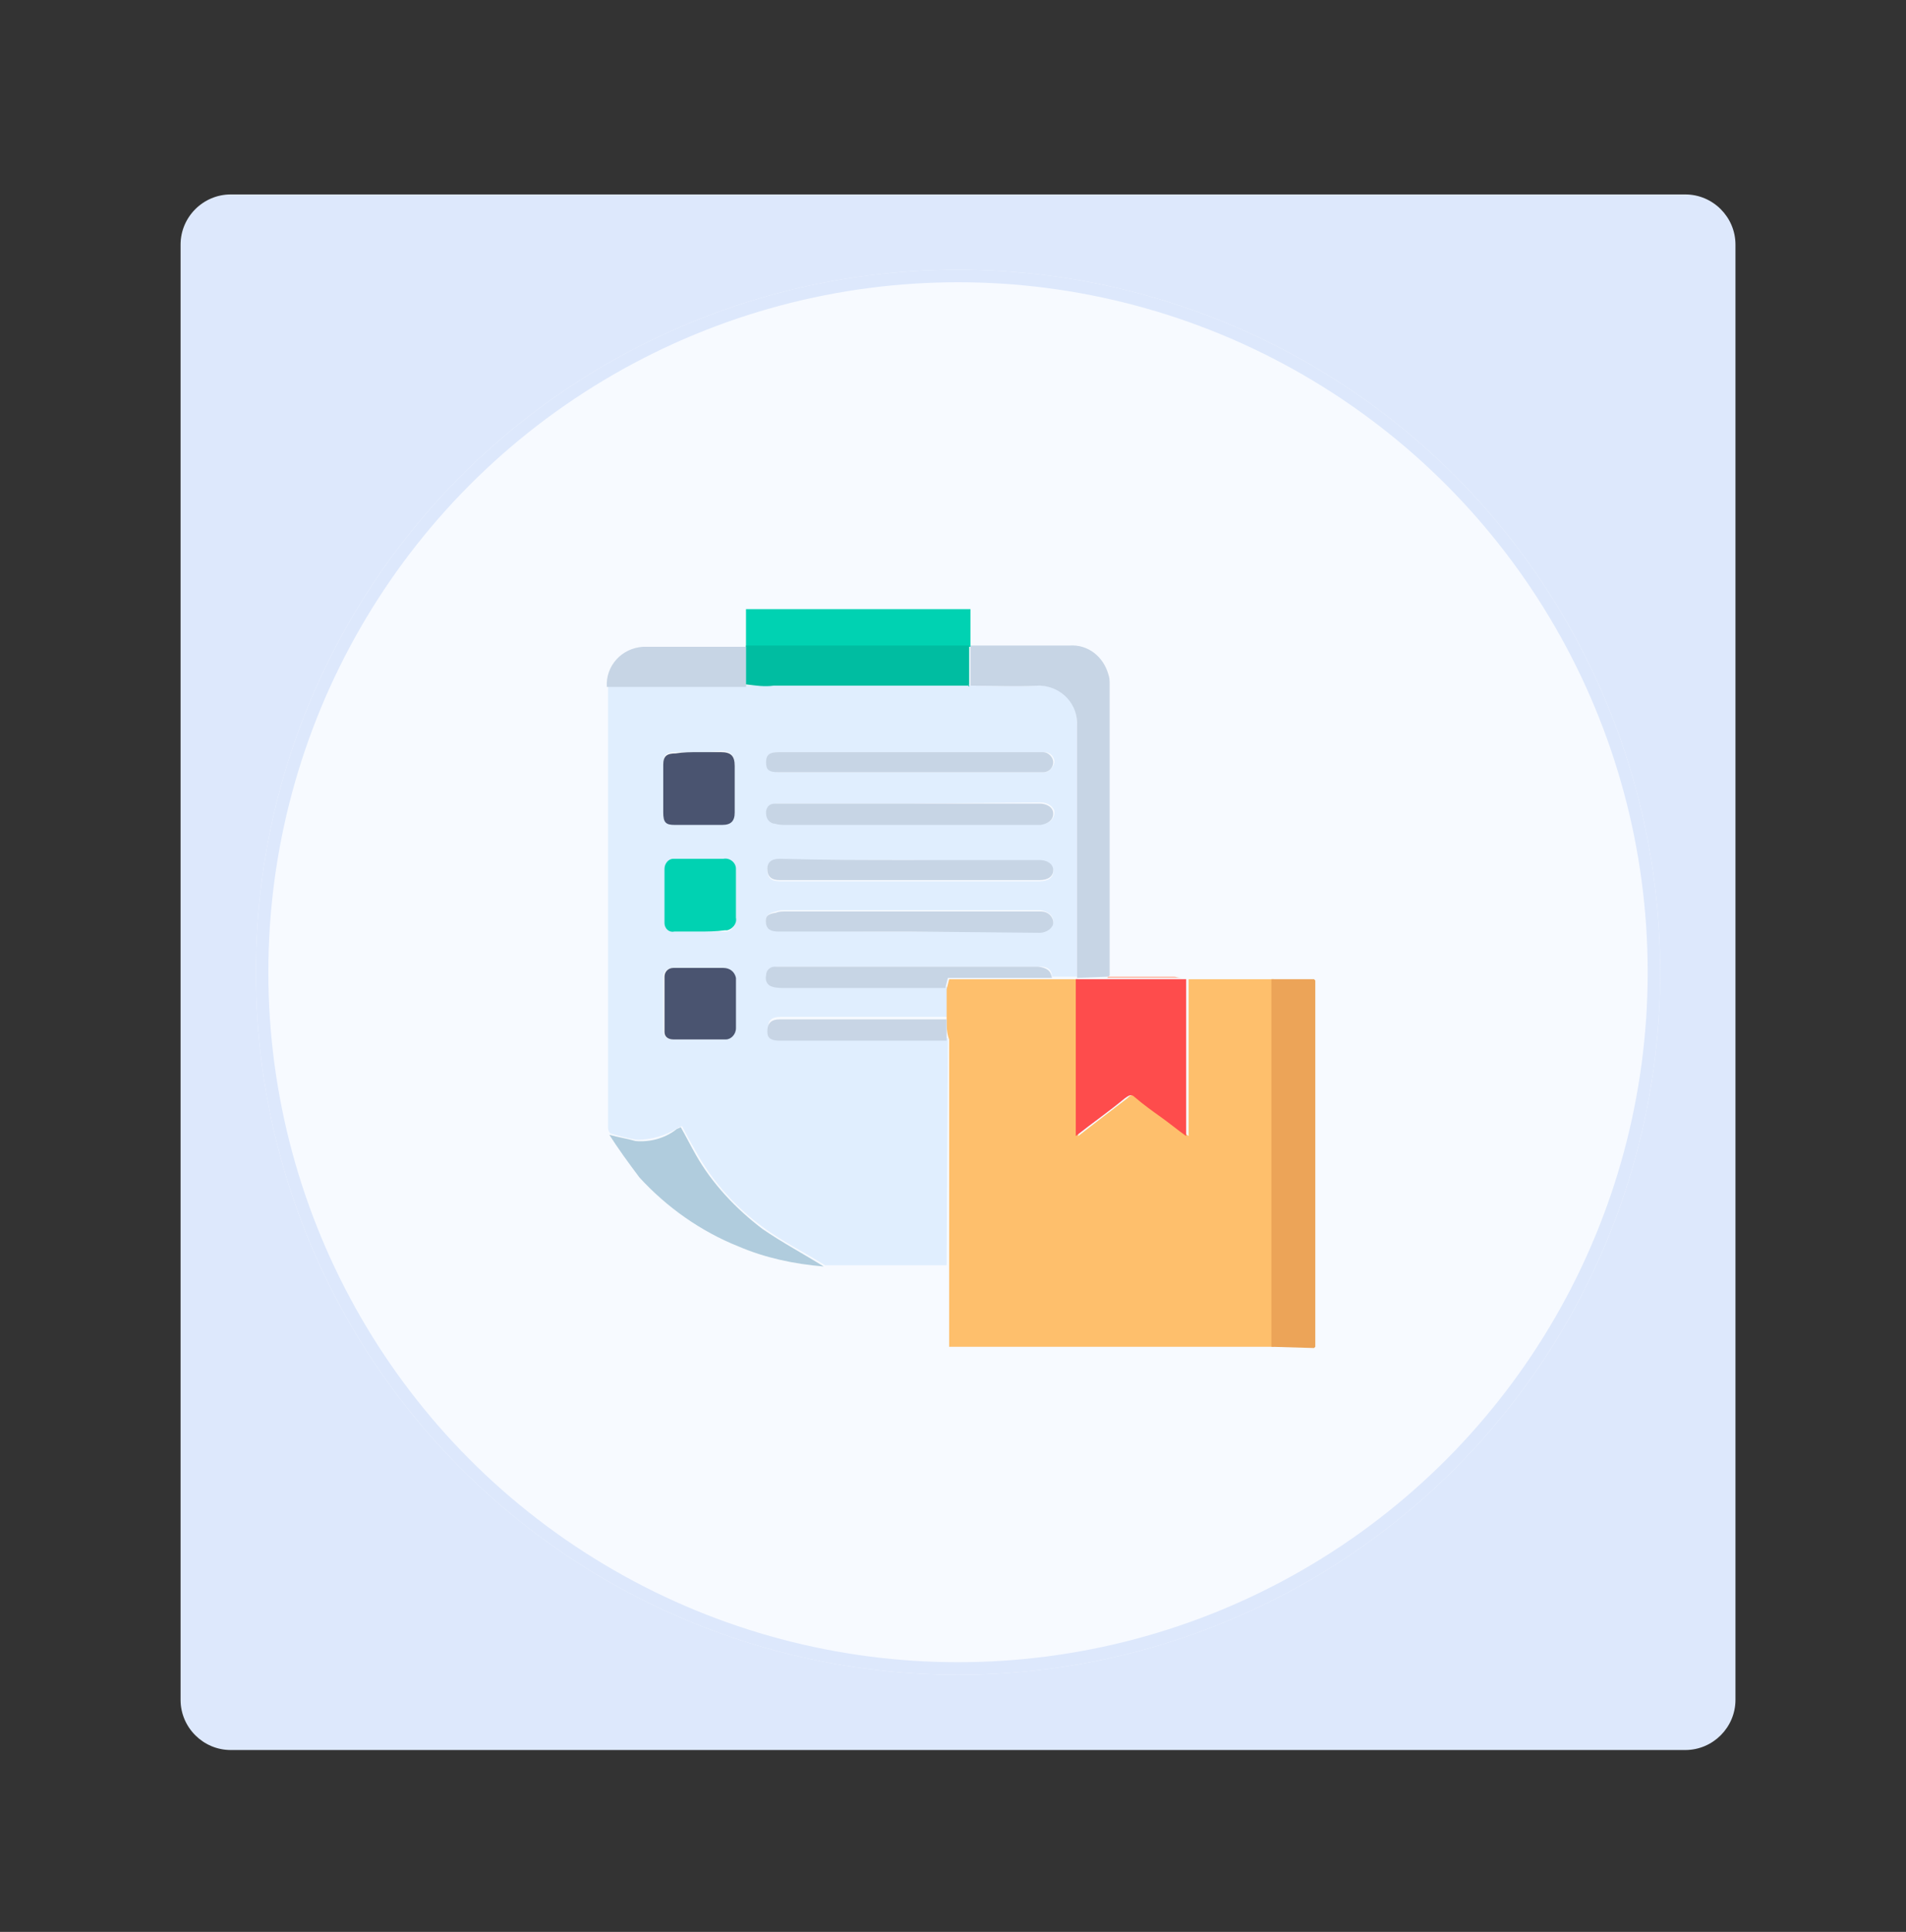
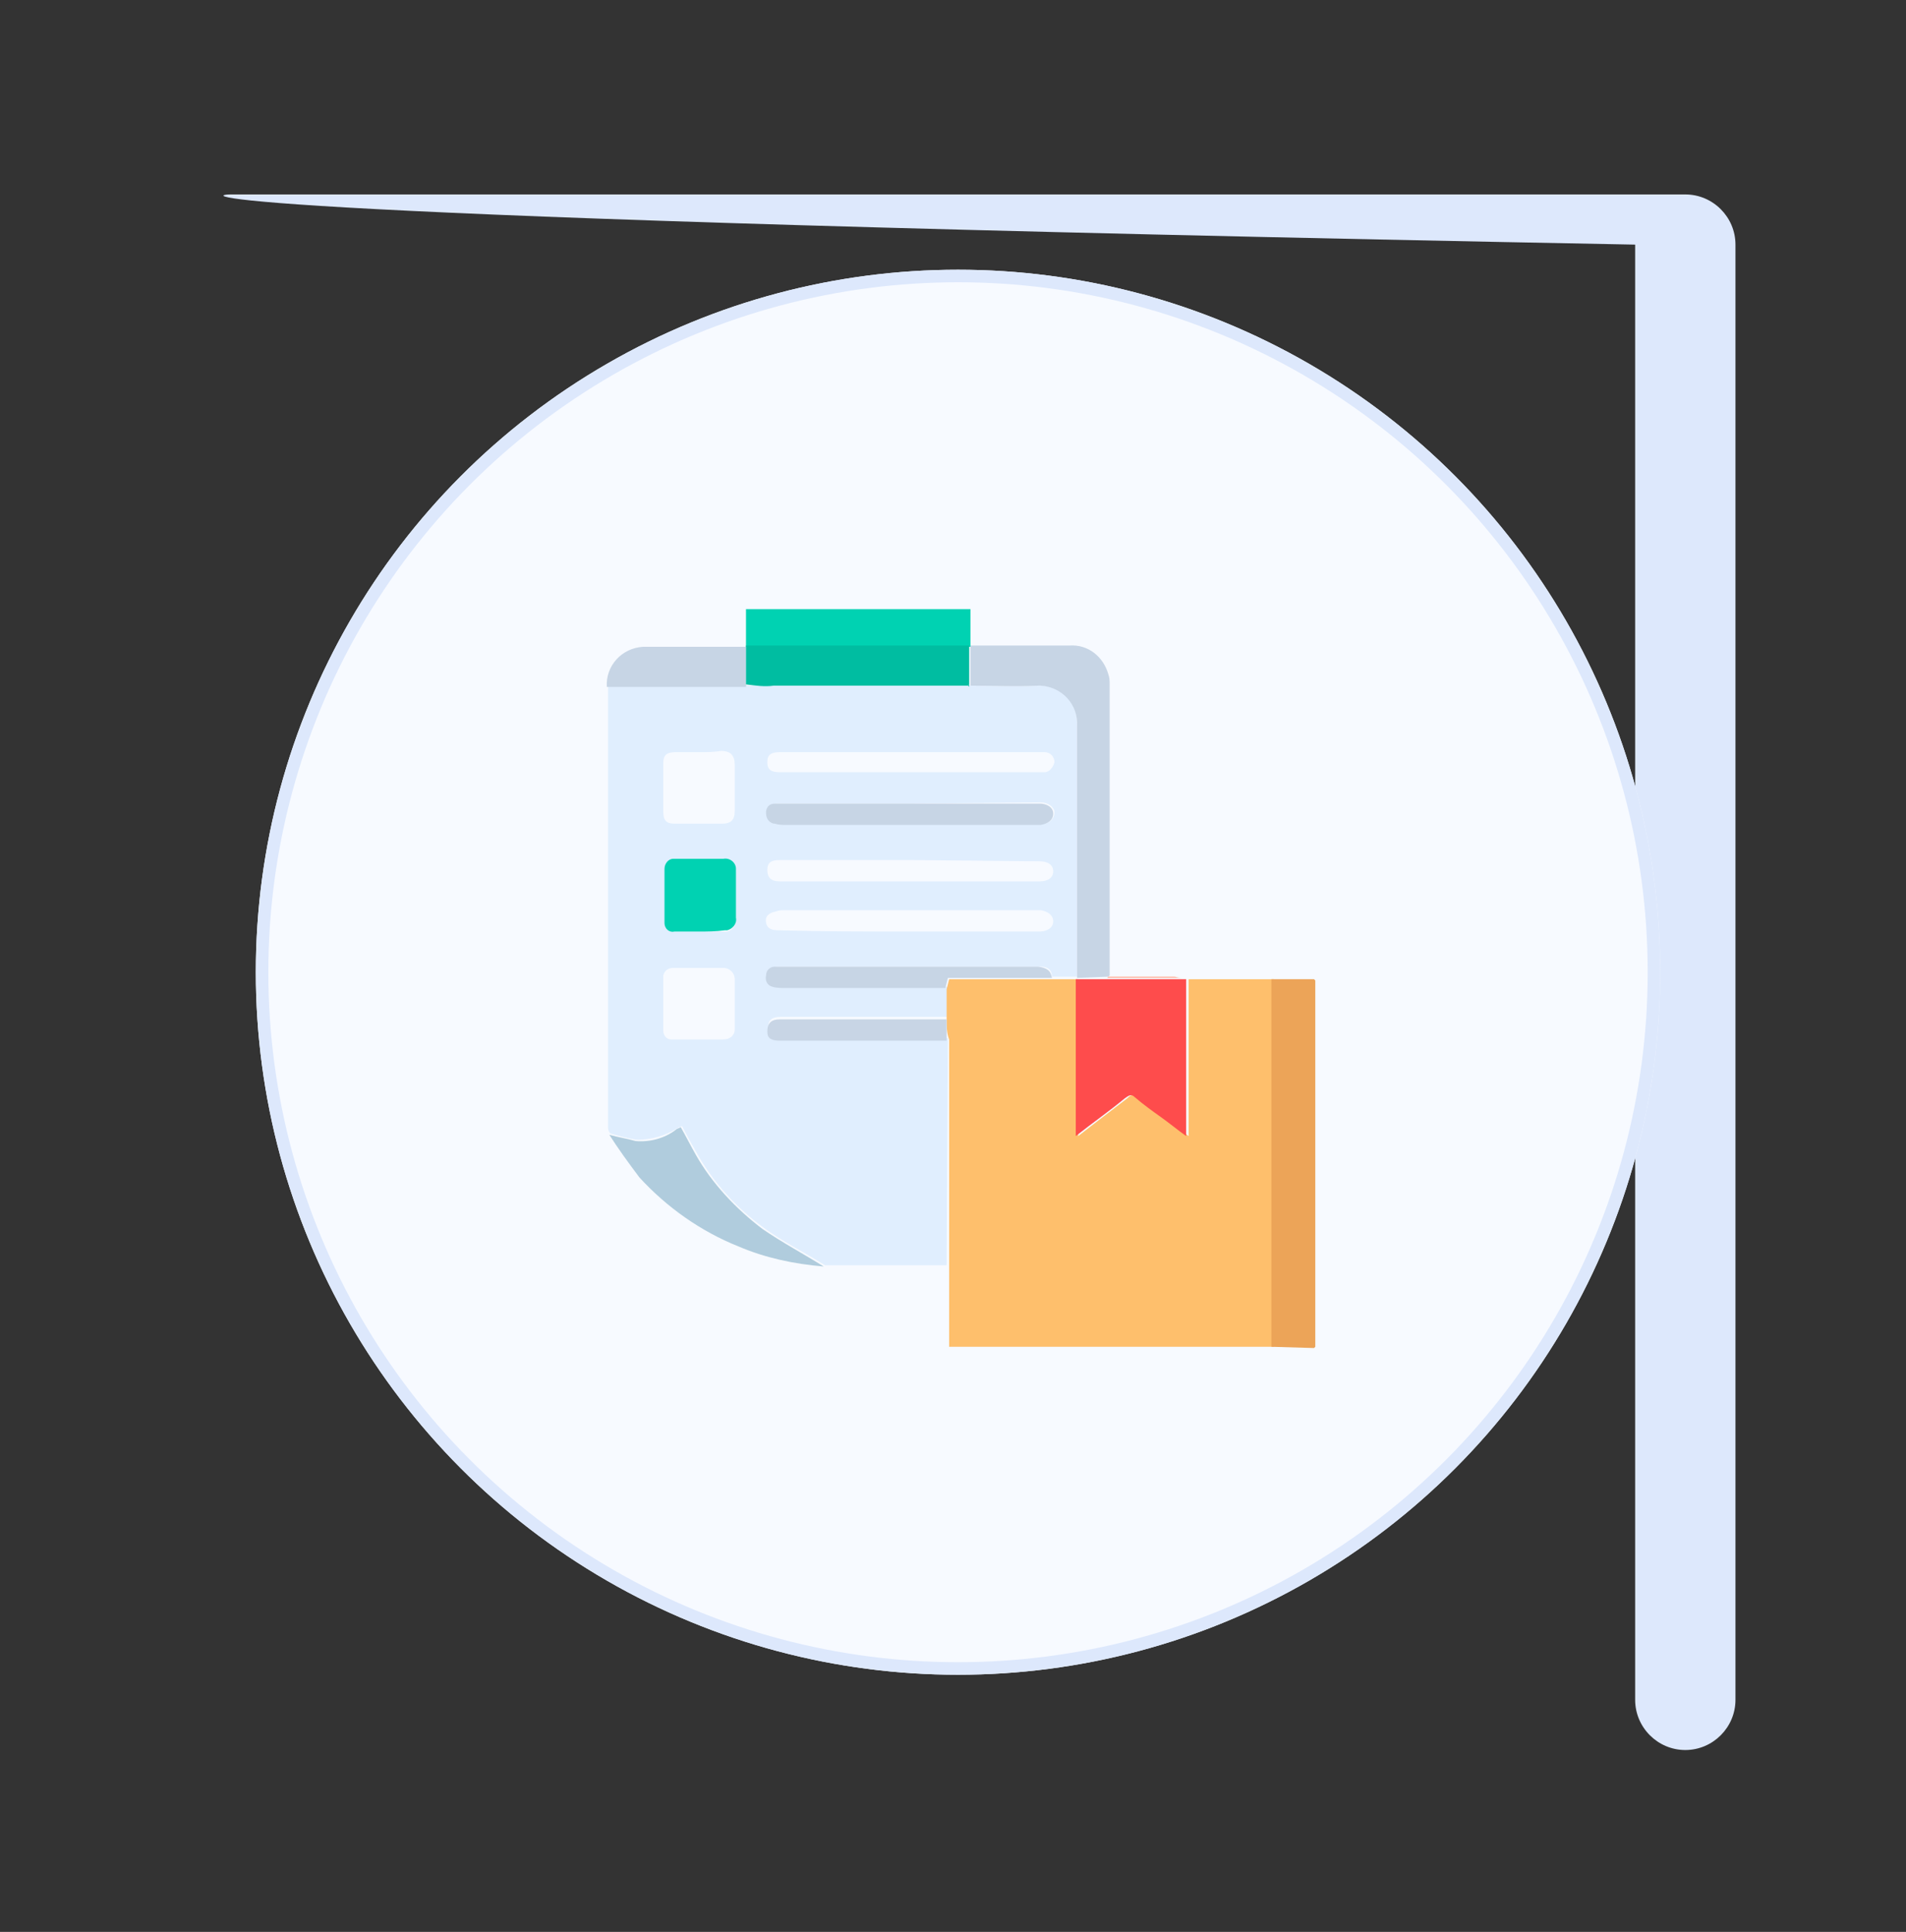
<svg xmlns="http://www.w3.org/2000/svg" version="1.1" id="Layer_1" x="0px" y="0px" viewBox="0 0 152 154" style="enable-background:new 0 0 152 154;" xml:space="preserve">
  <rect x="0" y="0" width="152" height="154" fill="#333333" stroke="none" />
  <style type="text/css">
	.st0{fill:#DDE8FC;}
	.st1{fill:#F7FAFF;}
	.st2{fill:none;stroke:#DDE8FC;}
	.st3{fill:#E0EEFE;}
	.st4{fill:#FEBF6C;}
	.st5{fill:#ECA458;}
	.st6{fill:#C7D5E5;}
	.st7{fill:#FE4C4C;}
	.st8{fill:#00D2B2;}
	.st9{fill:#B0CCDD;}
	.st10{fill:#FEB4A0;}
	.st11{fill:#F0AD63;}
	.st12{fill:#00BDA1;}
	.st13{fill:#4A5470;}
	.st14{fill:#C8D5E5;}
	.st15{fill:#1AC6AE;}
</style>
-   <path id="Rectangle_2051" class="st0" d="M18.4,15.5h116c2.2,0,4,1.8,4,4v116c0,2.2-1.8,4-4,4h-116c-2.2,0-4-1.8-4-4v-116  C14.4,17.3,16.2,15.5,18.4,15.5z" />
+   <path id="Rectangle_2051" class="st0" d="M18.4,15.5h116c2.2,0,4,1.8,4,4v116c0,2.2-1.8,4-4,4c-2.2,0-4-1.8-4-4v-116  C14.4,17.3,16.2,15.5,18.4,15.5z" />
  <g id="Ellipse_297" transform="translate(6 6)">
    <circle class="st1" cx="70.4" cy="71.5" r="56" />
    <circle class="st2" cx="70.4" cy="71.5" r="55.5" />
  </g>
  <g id="Group_8771" transform="translate(-502.308 674.657)">
    <path id="Path_10904" class="st3" d="M577.8-573.8l-9.7,0c-1.6-1-3.4-1.9-4.9-3c-2.2-1.6-4-3.6-5.3-5.9c-0.4-0.7-0.8-1.4-1.2-2.2   c-0.1,0.1-0.3,0.1-0.4,0.2c-1,0.6-2.1,0.9-3.2,0.9c-0.7-0.1-1.4-0.3-2.1-0.5h0l-0.1-0.1c-0.1-0.2-0.1-0.3-0.1-0.5   c0-11.7,0-23.4,0-35.1h11.1h0.1l0,0c0.7,0,1.4,0,2.1,0c5.2,0,10.3,0,15.5,0c0,0,0.1,0,0.1,0c1.8,0,3.6,0.1,5.4,0   c1.7-0.1,3.1,1.2,3.1,2.9c0,0.1,0,0.2,0,0.2c0,6.7,0,13.4,0,20.1l-2,0c0-0.6-0.4-0.8-0.9-0.8c-7,0-13.9,0-20.8,0   c-0.1,0-0.2,0-0.2,0c-0.4,0-0.7,0.3-0.7,0.6c0,0,0,0,0,0c-0.1,0.4,0.1,0.8,0.5,0.9c0,0,0,0,0,0c0.3,0.1,0.7,0.1,1,0.1   c4.3,0,8.5,0,12.8,0v2.4c-4.4,0-8.9,0-13.3,0c-0.8,0-1.1,0.3-1,1c0,0.5,0.3,0.7,1,0.7c4.4,0,8.9,0,13.3,0L577.8-573.8z    M574.9-606.1c-3.5,0-6.9,0-10.4,0c-0.7,0-1,0.2-1,0.8c0,0.6,0.3,0.9,1,0.9c6.9,0,13.8,0,20.7,0c0.7,0,1.1-0.3,1.1-0.8   s-0.4-0.8-1.1-0.8L574.9-606.1z M574.9-614.7c-3.5,0-6.9,0-10.4,0c-0.7,0-1,0.2-1,0.8c0,0.6,0.3,0.8,1,0.8c6.9,0,13.8,0,20.7,0   c0.1,0,0.2,0,0.4,0c0.4,0,0.7-0.4,0.8-0.8c0-0.4-0.3-0.8-0.8-0.8c-0.2,0-0.4,0-0.5,0L574.9-614.7z M574.8-610.6c-3.5,0-7,0-10.5,0   c-0.5,0-0.8,0.2-0.8,0.6c-0.1,0.4,0.1,0.8,0.5,0.9c0.1,0,0.1,0,0.2,0c0.3,0.1,0.6,0.1,0.9,0.1c6.6,0,13.2,0,19.9,0   c0.1,0,0.3,0,0.4,0c0.6,0,1-0.4,1-0.9c0-0.4-0.5-0.8-1.1-0.8L574.8-610.6z M574.8-600.4h10.4c0.6,0,1.1-0.3,1.1-0.8   c0-0.5-0.4-0.8-1-0.9c-0.1,0-0.2,0-0.4,0c-6.7,0-13.3,0-20,0c-0.2,0-0.5,0-0.7,0.1c-0.6,0.1-0.9,0.4-0.8,0.9s0.5,0.6,1,0.6   C567.9-600.4,571.3-600.4,574.8-600.4L574.8-600.4z M558-614.7c-0.6,0-1.2,0-1.8,0c-0.7,0-1,0.2-1,0.9c0,1.3,0,2.6,0,3.8   c0,0.7,0.2,1,0.9,1c1.3,0,2.5,0,3.8,0c0.7,0,1-0.3,1-1c0-1.2,0-2.4,0-3.7c0-0.7-0.3-1.1-1.1-1.1C559.3-614.7,558.6-614.7,558-614.7   L558-614.7z M558.1-600.4c0.6,0,1.3,0,1.9,0c0.5,0.1,0.9-0.3,1-0.8c0-0.1,0-0.1,0-0.2c0-1.2,0-2.5,0-3.7c0.1-0.5-0.3-0.9-0.8-1   c-0.1,0-0.2,0-0.2,0c-1.3,0-2.6,0-3.8,0c-0.4-0.1-0.8,0.2-0.8,0.6c0,0.1,0,0.1,0,0.2c0,1.4,0,2.7,0,4.1c0,0.4,0.3,0.8,0.7,0.8   c0.1,0,0.1,0,0.2,0C556.8-600.4,557.4-600.4,558.1-600.4L558.1-600.4z M558.1-597.5L558.1-597.5c-0.7,0-1.4,0-2.1,0   c-0.4,0-0.7,0.2-0.8,0.6c0,0,0,0.1,0,0.1c0,1.4,0,2.9,0,4.3c0,0.4,0.3,0.7,0.6,0.7c0,0,0.1,0,0.1,0c1.4,0,2.7,0,4.1,0   c0.5,0,0.9-0.3,0.9-0.8c0,0,0,0,0-0.1c0-1.3,0-2.6,0-3.9c0-0.5-0.4-0.9-0.9-0.9c0,0-0.1,0-0.1,0   C559.4-597.5,558.7-597.5,558.1-597.5L558.1-597.5z" />
    <path id="Path_10905" class="st4" d="M577.8-593.4c0-0.8,0-1.6,0-2.4l0.2-0.8c0.9,0,1.7,0,2.6,0c1.9,0,3.8,0,5.7,0l2,0v12.5   c1.4-1.1,2.6-2,3.9-3c0.2-0.2,0.4-0.4,0.8-0.1c0.7,0.5,1.4,1.1,2.1,1.6c0.6,0.5,1.2,0.9,2,1.5v-12.5l6.8,0l0,29.3   c-0.2,0-0.5,0-0.7,0h-25.2v-6.5c0-6,0-12,0-18C577.8-592.3,577.8-592.9,577.8-593.4z" />
    <path id="Path_10906" class="st5" d="M603.7-567.3l0-29.3l3.4,0l0.1,0.1c0,0.2,0,0.3,0,0.5c0,9.4,0,18.8,0,28.2c0,0.2,0,0.3,0,0.5   l-0.1,0.1L603.7-567.3z" />
    <path id="Path_10907" class="st6" d="M588.2-596.7c0-6.7,0-13.4,0-20.1c0.1-1.7-1.2-3.1-2.9-3.2c-0.1,0-0.2,0-0.2,0   c-1.8,0.1-3.6,0-5.4,0c0,0,0-0.1,0-0.1c0-1,0-2.1,0-3.1h0l0,0c2.6,0,5.3,0,7.9,0c1.5-0.1,2.7,0.9,3.1,2.3c0.1,0.3,0.1,0.5,0.1,0.8   c0,7.7,0,15.5,0,23.2l-0.1,0.1L588.2-596.7L588.2-596.7z" />
    <path id="Path_10908" class="st7" d="M588.2-596.6l2.5,0l6.1,0l0.1,0v12.5c-0.7-0.5-1.3-1-2-1.5c-0.7-0.5-1.4-1-2.1-1.6   c-0.3-0.3-0.5-0.1-0.8,0.1c-1.2,1-2.5,1.9-3.9,3V-596.6z" />
    <path id="Path_10909" class="st8" d="M561.8-623.1v-3h17.9v3l0,0h0L561.8-623.1L561.8-623.1z" />
    <path id="Path_10910" class="st9" d="M550.9-584.2c0.7,0.2,1.4,0.3,2.1,0.5c1.1,0.1,2.3-0.2,3.2-0.9c0.1-0.1,0.2-0.1,0.4-0.2   c0.4,0.7,0.8,1.5,1.2,2.2c1.3,2.3,3.2,4.3,5.3,5.9c1.6,1.1,3.3,2,4.9,3c-2.4-0.2-4.7-0.7-6.8-1.6c-3-1.2-5.7-3.1-7.9-5.5   C552.4-582,551.6-583.1,550.9-584.2z" />
    <path id="Path_10911" class="st6" d="M561.8-619.9h-11.1c-0.1-1.7,1.2-3.1,2.9-3.2c0.1,0,0.2,0,0.3,0c2.6,0,5.3,0,7.9,0l0,0   c0,1,0,2.1,0,3.1C561.8-620,561.8-620,561.8-619.9z" />
    <path id="Path_10912" class="st10" d="M596.7-596.7l-6.1,0l0.1-0.1c1.8,0,3.5,0,5.3,0C596.3-596.7,596.5-596.7,596.7-596.7z" />
    <path id="Path_10913" class="st11" d="M607.2-596.5l-0.1-0.1L607.2-596.5z" />
    <path id="Path_10914" class="st9" d="M550.8-584.3l0.1,0.1L550.8-584.3z" />
    <path id="Path_10915" class="st11" d="M607.1-567.3l0.1-0.1L607.1-567.3z" />
    <path id="Path_10916" class="st12" d="M561.8-620.1c0-1,0-2.1,0-3.1h17.8c0,1,0,2.1,0,3.1l-0.1,0.1c-5.2,0-10.3,0-15.5,0   C563.3-619.9,562.6-620,561.8-620.1L561.8-620.1z" />
-     <path id="Path_10917" class="st6" d="M574.9-606.1h10.3c0.6,0,1.1,0.3,1.1,0.8s-0.4,0.8-1.1,0.8c-6.9,0-13.8,0-20.7,0   c-0.7,0-1-0.3-1-0.9c0-0.5,0.3-0.8,1-0.8C567.9-606.1,571.4-606.1,574.9-606.1z" />
-     <path id="Path_10918" class="st6" d="M574.9-614.7H585c0.2,0,0.4,0,0.5,0c0.4,0,0.8,0.4,0.8,0.8c0,0.4-0.3,0.8-0.8,0.8   c-0.1,0-0.2,0-0.4,0c-6.9,0-13.8,0-20.7,0c-0.8,0-1-0.2-1-0.8c0-0.6,0.3-0.8,1-0.8C567.9-614.7,571.4-614.7,574.9-614.7z" />
    <path id="Path_10919" class="st6" d="M574.8-610.6h10.4c0.6,0,1.1,0.3,1.1,0.8c0,0.5-0.4,0.8-1,0.9c-0.1,0-0.3,0-0.4,0   c-6.6,0-13.2,0-19.9,0c-0.3,0-0.6,0-0.9-0.1c-0.4,0-0.7-0.4-0.7-0.8c0-0.1,0-0.1,0-0.2c0.1-0.5,0.4-0.6,0.8-0.6   C567.8-610.6,571.3-610.6,574.8-610.6z" />
-     <path id="Path_10920" class="st6" d="M574.8-600.4c-3.5,0-6.9,0-10.4,0c-0.5,0-0.9-0.1-1-0.6c-0.1-0.6,0.1-0.8,0.8-0.9   c0.2-0.1,0.5-0.1,0.7-0.1c6.7,0,13.3,0,20,0c0.1,0,0.2,0,0.4,0c0.6,0,1,0.4,1,0.9c0,0.4-0.5,0.8-1.1,0.8L574.8-600.4z" />
-     <path id="Path_10921" class="st13" d="M558-614.7c0.6,0,1.2,0,1.8,0c0.8,0,1.1,0.3,1.1,1.1c0,1.2,0,2.4,0,3.7c0,0.7-0.3,1-1,1   c-1.3,0-2.5,0-3.8,0c-0.7,0-0.9-0.2-0.9-1c0-1.3,0-2.6,0-3.8c0-0.7,0.3-0.9,1-0.9C556.8-614.7,557.4-614.7,558-614.7z" />
    <path id="Path_10922" class="st8" d="M558.1-600.4c-0.7,0-1.3,0-2,0c-0.4,0.1-0.8-0.2-0.8-0.7c0-0.1,0-0.1,0-0.2c0-1.4,0-2.7,0-4.1   c0-0.4,0.3-0.8,0.7-0.8c0.1,0,0.1,0,0.2,0c1.3,0,2.6,0,3.8,0c0.5-0.1,1,0.3,1,0.8c0,0.1,0,0.2,0,0.2c0,1.2,0,2.5,0,3.7   c0.1,0.5-0.3,0.9-0.7,1c-0.1,0-0.1,0-0.2,0C559.4-600.4,558.7-600.4,558.1-600.4z" />
-     <path id="Path_10923" class="st13" d="M558.1-597.5c0.6,0,1.3,0,1.9,0c0.5,0,0.9,0.3,1,0.8c0,0,0,0.1,0,0.1c0,1.3,0,2.6,0,3.9   c0,0.5-0.4,0.9-0.8,0.9c0,0,0,0-0.1,0c-1.4,0-2.7,0-4.1,0c-0.4,0-0.7-0.2-0.7-0.6c0,0,0-0.1,0-0.1c0-1.4,0-2.9,0-4.3   c0-0.4,0.3-0.7,0.7-0.7c0,0,0.1,0,0.1,0C556.7-597.5,557.4-597.5,558.1-597.5L558.1-597.5z" />
    <path id="Path_10924" class="st6" d="M586.2-596.7c-1.9,0-3.8,0-5.7,0c-0.9,0-1.7,0-2.6,0l-0.2,0.8c-4.3,0-8.5,0-12.8,0   c-0.3,0-0.7,0-1-0.1c-0.4-0.1-0.6-0.5-0.5-0.9c0,0,0,0,0,0c0-0.4,0.3-0.7,0.7-0.7c0,0,0,0,0,0c0.1,0,0.2,0,0.2,0c7,0,13.9,0,20.8,0   C585.8-597.5,586.1-597.3,586.2-596.7z" />
    <path id="Path_10925" class="st14" d="M577.8-593.4c0,0.6,0,1.1,0,1.7c-4.4,0-8.9,0-13.3,0c-0.7,0-1-0.2-1-0.7c0-0.7,0.3-1,1-1   C568.9-593.4,573.3-593.4,577.8-593.4z" />
    <path id="Path_10926" class="st15" d="M561.8-620.1L561.8-620.1l0,0.1h-0.1C561.8-620,561.8-620,561.8-620.1z" />
    <path id="Path_10927" class="st15" d="M579.5-620l0.1-0.1c0,0,0,0.1,0,0.1C579.6-619.9,579.6-619.9,579.5-620z" />
  </g>
</svg>